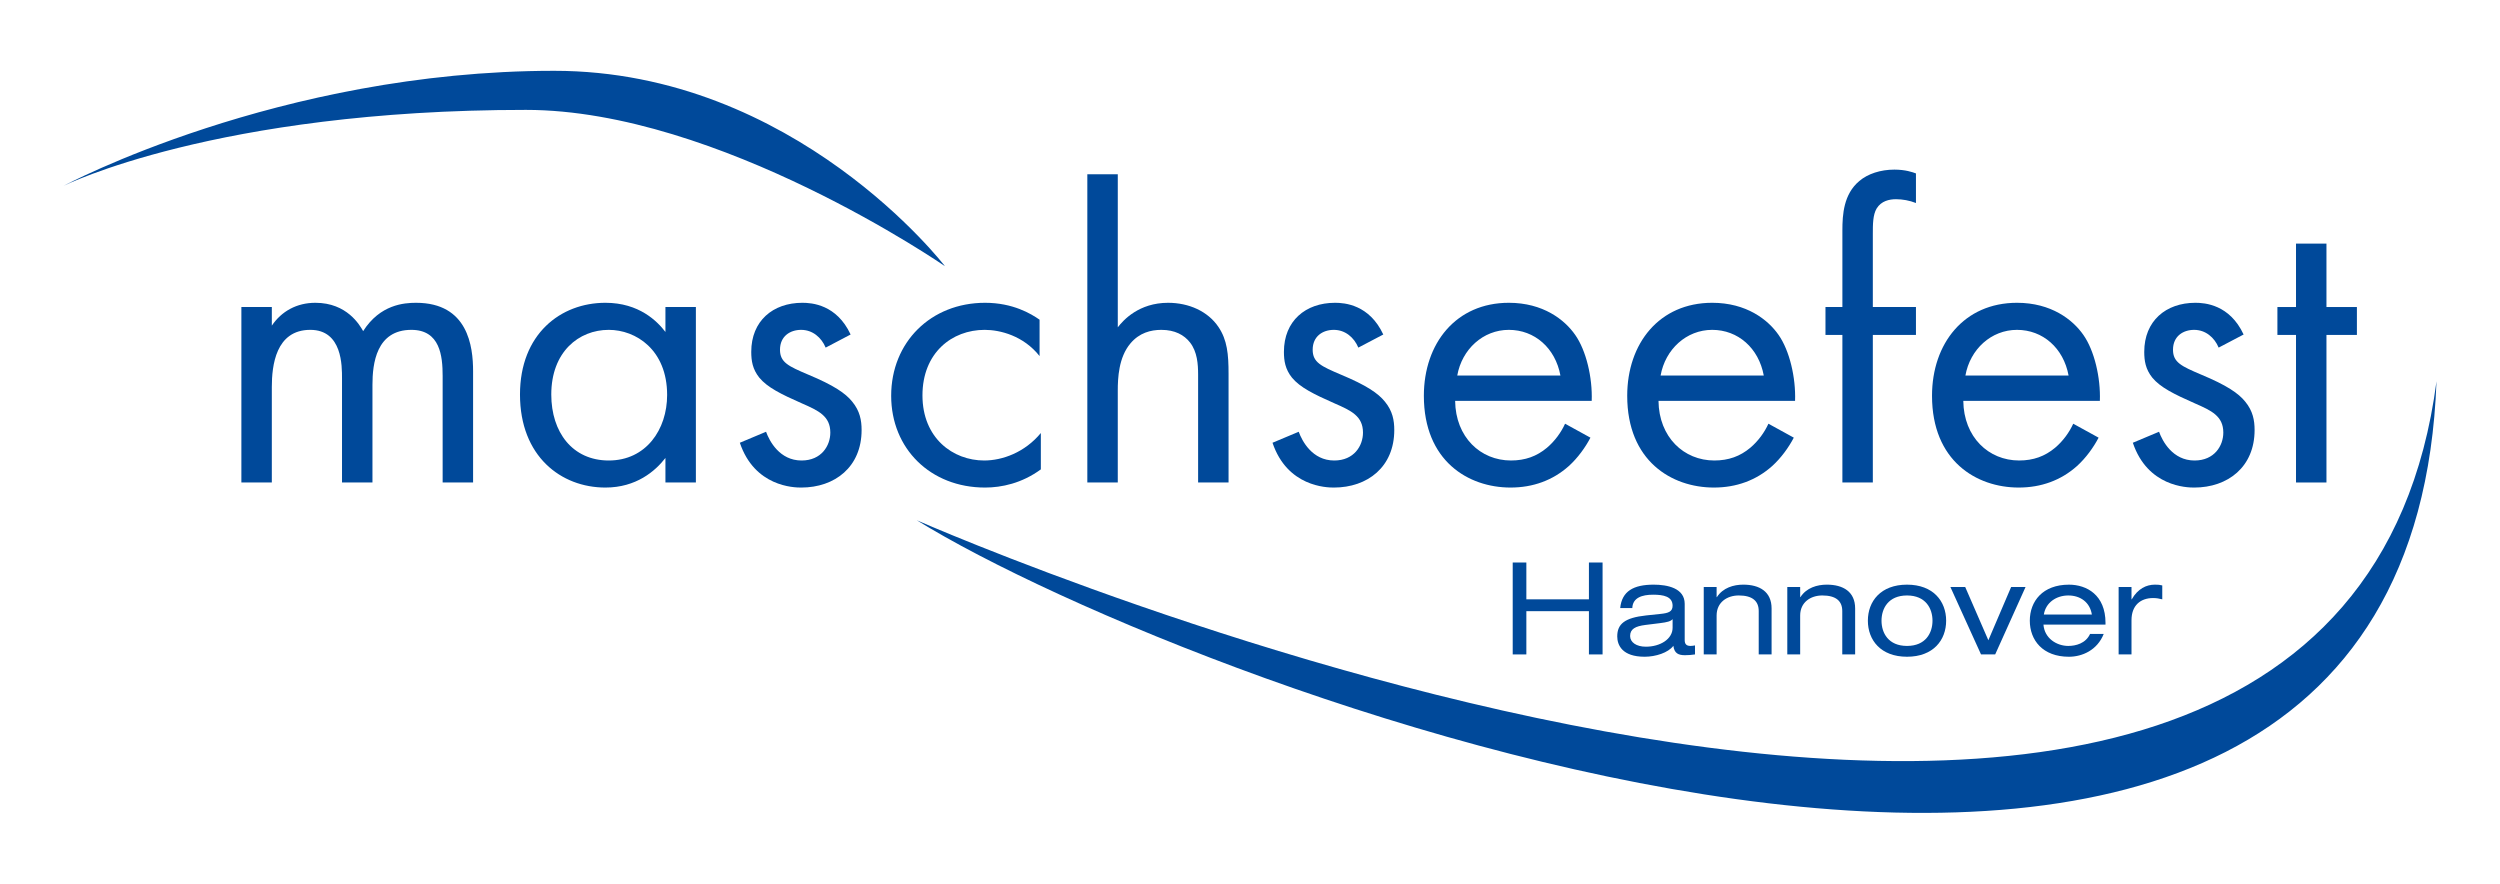
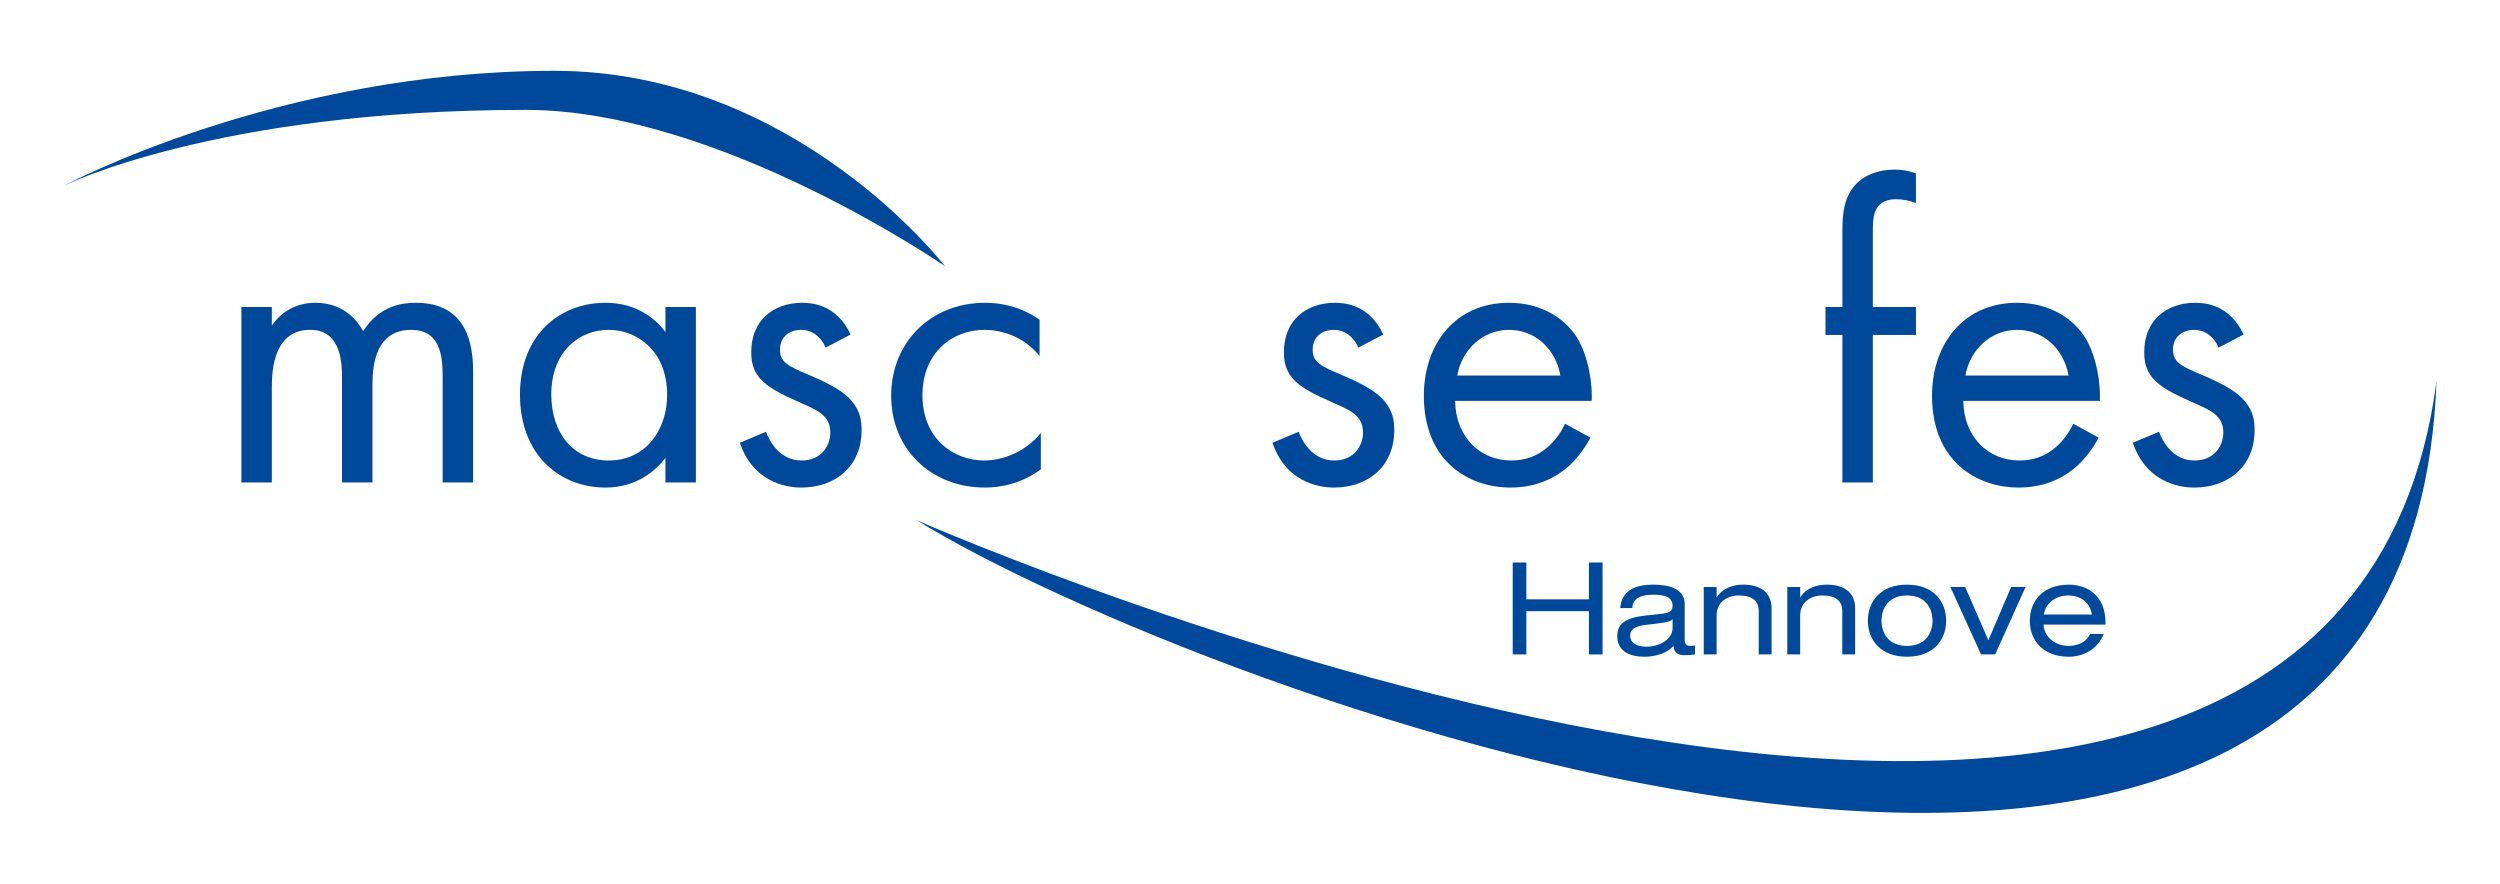
<svg xmlns="http://www.w3.org/2000/svg" id="Ebene_1" viewBox="0 0 467 165.078">
  <defs>
    <style>      .st0 {        fill: #00499a;      }    </style>
  </defs>
  <g>
    <path class="st0" d="M45.091,57.352h5.687v3.475c1.816-2.686,4.66-4.265,8.135-4.265,5.923,0,8.293,4.186,8.925,5.292,3.159-4.976,7.661-5.292,9.873-5.292,9.714,0,10.662,8.135,10.662,12.795v20.771h-5.687v-19.903c0-3.712-.474-8.609-5.845-8.609-6.555,0-7.266,6.318-7.266,10.268v18.244h-5.687v-19.429c0-2.291.079-9.083-5.924-9.083-6.476,0-7.187,6.713-7.187,10.662v17.85h-5.687v-32.776Z" />
    <path class="st0" d="M124.303,57.352h5.687v32.776h-5.687v-4.581c-1.896,2.448-5.449,5.528-11.215,5.528-8.293,0-15.954-5.844-15.954-17.375,0-11.294,7.582-17.139,15.954-17.139,6.318,0,9.714,3.475,11.215,5.45v-4.66ZM102.979,73.701c0,7.029,3.949,12.32,10.741,12.32,6.95,0,10.899-5.765,10.899-12.241,0-8.451-5.845-12.163-10.899-12.163-5.607,0-10.741,4.107-10.741,12.084Z" />
    <path class="st0" d="M154.233,64.934c-.79-1.896-2.448-3.317-4.581-3.317-2.054,0-3.949,1.185-3.949,3.712,0,2.37,1.58,3.081,5.292,4.66,4.739,1.975,6.95,3.475,8.214,5.055,1.422,1.737,1.738,3.475,1.738,5.292,0,6.872-4.976,10.741-11.294,10.741-1.343,0-8.688-.157-11.452-8.371l4.897-2.054c.632,1.737,2.527,5.37,6.634,5.37,3.712,0,5.371-2.764,5.371-5.212,0-3.081-2.212-4.107-5.292-5.45-3.949-1.738-6.476-3.001-7.977-4.818-1.264-1.58-1.501-3.159-1.501-4.818,0-5.765,4.028-9.162,9.557-9.162,1.737,0,6.397.316,9.004,5.924l-4.66,2.448Z" />
    <path class="st0" d="M194.194,66.514c-3.001-3.791-7.345-4.897-10.268-4.897-6.081,0-11.61,4.265-11.61,12.242,0,7.977,5.687,12.162,11.531,12.162,3.396,0,7.582-1.5,10.583-5.133v6.792c-3.554,2.606-7.345,3.396-10.425,3.396-10.188,0-17.533-7.266-17.533-17.138,0-10.03,7.424-17.375,17.533-17.375,5.213,0,8.609,2.054,10.188,3.159v6.792Z" />
-     <path class="st0" d="M203.115,32.552h5.687v28.591c1.027-1.343,3.949-4.581,9.398-4.581,3.87,0,7.424,1.58,9.399,4.502,1.658,2.448,1.896,5.134,1.896,8.767v20.298h-5.687v-20.14c0-1.975-.158-4.265-1.501-6.002-1.105-1.422-2.843-2.37-5.371-2.37-1.974,0-4.107.553-5.765,2.527-2.212,2.606-2.37,6.477-2.37,8.846v17.139h-5.687v-57.576Z" />
    <path class="st0" d="M253.738,64.934c-.79-1.896-2.448-3.317-4.581-3.317-2.054,0-3.949,1.185-3.949,3.712,0,2.37,1.58,3.081,5.292,4.66,4.738,1.975,6.95,3.475,8.214,5.055,1.422,1.737,1.737,3.475,1.737,5.292,0,6.872-4.976,10.741-11.294,10.741-1.343,0-8.688-.157-11.452-8.371l4.896-2.054c.632,1.737,2.527,5.37,6.635,5.37,3.712,0,5.37-2.764,5.37-5.212,0-3.081-2.211-4.107-5.291-5.45-3.949-1.738-6.477-3.001-7.978-4.818-1.264-1.58-1.5-3.159-1.5-4.818,0-5.765,4.027-9.162,9.556-9.162,1.738,0,6.397.316,9.004,5.924l-4.659,2.448Z" />
    <path class="st0" d="M297.094,81.756c-.947,1.817-2.369,3.791-4.027,5.292-3.001,2.686-6.713,4.027-10.899,4.027-7.897,0-16.19-4.976-16.19-17.138,0-9.793,6.002-17.375,15.875-17.375,6.396,0,10.425,3.159,12.399,6.002,2.054,2.922,3.238,7.977,3.08,12.321h-25.511c.079,6.792,4.739,11.136,10.426,11.136,2.686,0,4.817-.789,6.713-2.369,1.501-1.264,2.686-2.922,3.396-4.501l4.738,2.606ZM291.487,70.147c-.947-5.133-4.817-8.53-9.635-8.53-4.818,0-8.768,3.633-9.636,8.53h19.271Z" />
-     <path class="st0" d="M335.081,81.756c-.948,1.817-2.37,3.791-4.028,5.292-3.001,2.686-6.714,4.027-10.899,4.027-7.897,0-16.19-4.976-16.19-17.138,0-9.793,6.002-17.375,15.875-17.375,6.397,0,10.425,3.159,12.399,6.002,2.054,2.922,3.238,7.977,3.08,12.321h-25.51c.078,6.792,4.738,11.136,10.425,11.136,2.686,0,4.817-.789,6.713-2.369,1.501-1.264,2.686-2.922,3.396-4.501l4.739,2.606ZM329.472,70.147c-.947-5.133-4.817-8.53-9.635-8.53-4.818,0-8.767,3.633-9.636,8.53h19.271Z" />
    <path class="st0" d="M349.845,62.565v27.564h-5.687v-27.564h-3.159v-5.212h3.159v-14.295c0-3.001.237-6.792,3.159-9.241,1.58-1.343,3.949-2.132,6.556-2.132,2.054,0,3.396.474,4.027.711v5.528c-1.185-.474-2.527-.71-3.712-.71-1.264,0-2.764.315-3.633,1.737-.711,1.185-.711,3.001-.711,4.739v13.664h8.056v5.212h-8.056Z" />
    <path class="st0" d="M392.018,81.756c-.947,1.817-2.369,3.791-4.027,5.292-3.001,2.686-6.713,4.027-10.899,4.027-7.897,0-16.19-4.976-16.19-17.138,0-9.793,6.002-17.375,15.875-17.375,6.396,0,10.425,3.159,12.399,6.002,2.054,2.922,3.238,7.977,3.08,12.321h-25.511c.079,6.792,4.739,11.136,10.426,11.136,2.686,0,4.817-.789,6.713-2.369,1.501-1.264,2.686-2.922,3.396-4.501l4.738,2.606ZM386.411,70.147c-.947-5.133-4.817-8.53-9.635-8.53-4.818,0-8.768,3.633-9.636,8.53h19.271Z" />
    <path class="st0" d="M414.446,64.934c-.79-1.896-2.448-3.317-4.581-3.317-2.053,0-3.948,1.185-3.948,3.712,0,2.37,1.579,3.081,5.291,4.66,4.739,1.975,6.95,3.475,8.214,5.055,1.422,1.737,1.737,3.475,1.737,5.292,0,6.872-4.976,10.741-11.294,10.741-1.343,0-8.688-.157-11.452-8.371l4.897-2.054c.632,1.737,2.527,5.37,6.634,5.37,3.712,0,5.371-2.764,5.371-5.212,0-3.081-2.212-4.107-5.292-5.45-3.949-1.738-6.477-3.001-7.977-4.818-1.264-1.58-1.501-3.159-1.501-4.818,0-5.765,4.028-9.162,9.557-9.162,1.737,0,6.397.316,9.004,5.924l-4.66,2.448Z" />
-     <path class="st0" d="M434.582,62.565v27.564h-5.687v-27.564h-3.475v-5.212h3.475v-11.847h5.687v11.847h5.687v5.212h-5.687Z" />
  </g>
  <g>
    <path class="st0" d="M296.811,114.167h-11.688v8.08h-2.549v-17.17h2.549v6.878h11.688v-6.878h2.549v17.17h-2.549v-8.08Z" />
    <path class="st0" d="M302.653,113.59c.313-3.15,2.478-4.377,6.253-4.377,2.573,0,5.796.649,5.796,3.583v6.782c0,.745.336,1.082,1.082,1.082.265,0,.601-.049.842-.097v1.684c-.577.097-1.299.145-1.876.145-1.202,0-1.996-.337-2.164-1.756-.962,1.299-3.319,2.044-5.363,2.044-4.185,0-5.122-2.164-5.122-3.799,0-2.309,1.371-3.487,5.411-3.92l2.741-.289c1.347-.145,2.188-.385,2.188-1.515,0-1.731-1.684-2.068-3.632-2.068-2.067,0-3.823.553-3.896,2.501h-2.261ZM312.441,115.658c-.36.408-1.01.577-2.356.745l-2.718.337c-1.876.24-2.861.745-2.861,2.068,0,1.178,1.178,1.996,2.934,1.996,2.718,0,5.002-1.443,5.002-3.535v-1.611Z" />
    <path class="st0" d="M318.259,109.646h2.405v1.899h.048c1.13-1.756,3.126-2.333,4.93-2.333,3.03,0,5.29,1.299,5.29,4.449v8.585h-2.404v-8.104c0-1.852-1.154-2.909-3.728-2.909-2.188,0-4.136,1.274-4.136,3.751v7.263h-2.405v-12.601Z" />
    <path class="st0" d="M333.866,109.646h2.405v1.899h.048c1.13-1.756,3.126-2.333,4.93-2.333,3.03,0,5.291,1.299,5.291,4.449v8.585h-2.405v-8.104c0-1.852-1.154-2.909-3.728-2.909-2.188,0-4.136,1.274-4.136,3.751v7.263h-2.405v-12.601Z" />
    <path class="st0" d="M356.229,109.213c4.905,0,7.311,3.103,7.311,6.733,0,3.632-2.405,6.733-7.311,6.733-4.906,0-7.311-3.102-7.311-6.733,0-3.631,2.404-6.733,7.311-6.733ZM356.229,111.233c-3.487,0-4.762,2.429-4.762,4.713,0,2.285,1.274,4.714,4.762,4.714,3.486,0,4.762-2.429,4.762-4.714,0-2.284-1.275-4.713-4.762-4.713Z" />
    <path class="st0" d="M375.683,109.646h2.693l-5.676,12.601h-2.645l-5.724-12.601h2.766l4.328,9.955,4.257-9.955Z" />
    <path class="st0" d="M381.717,116.668c.192,2.598,2.501,3.992,4.642,3.992,1.37,0,3.246-.457,4.063-2.236h2.549c-1.202,3.029-4.016,4.256-6.492,4.256-4.906,0-7.311-3.102-7.311-6.733,0-3.631,2.404-6.733,7.311-6.733,3.318,0,6.829,1.924,6.829,7.143v.312h-11.591ZM390.759,114.792c-.36-2.284-2.141-3.559-4.4-3.559-2.213,0-4.209,1.298-4.569,3.559h8.97Z" />
-     <path class="st0" d="M395.76,109.646h2.405v2.309h.048c1.13-1.996,2.741-2.742,4.328-2.742.602,0,.914.024,1.371.145v2.598c-.602-.145-1.059-.241-1.707-.241-2.381,0-4.04,1.396-4.04,4.137v6.396h-2.405v-12.601Z" />
  </g>
  <path class="st0" d="M171.247,97.178s265.236,116.801,283.892-25.956c-5.272,143.974-232.792,57.59-283.892,25.956Z" />
  <path class="st0" d="M176.519,49.728S148.538,13.227,103.521,13.227c-51.506,0-91.659,21.495-91.659,21.495,0,0,28.386-14.195,86.381-14.195,36.02,0,78.276,29.2,78.276,29.2Z" />
</svg>